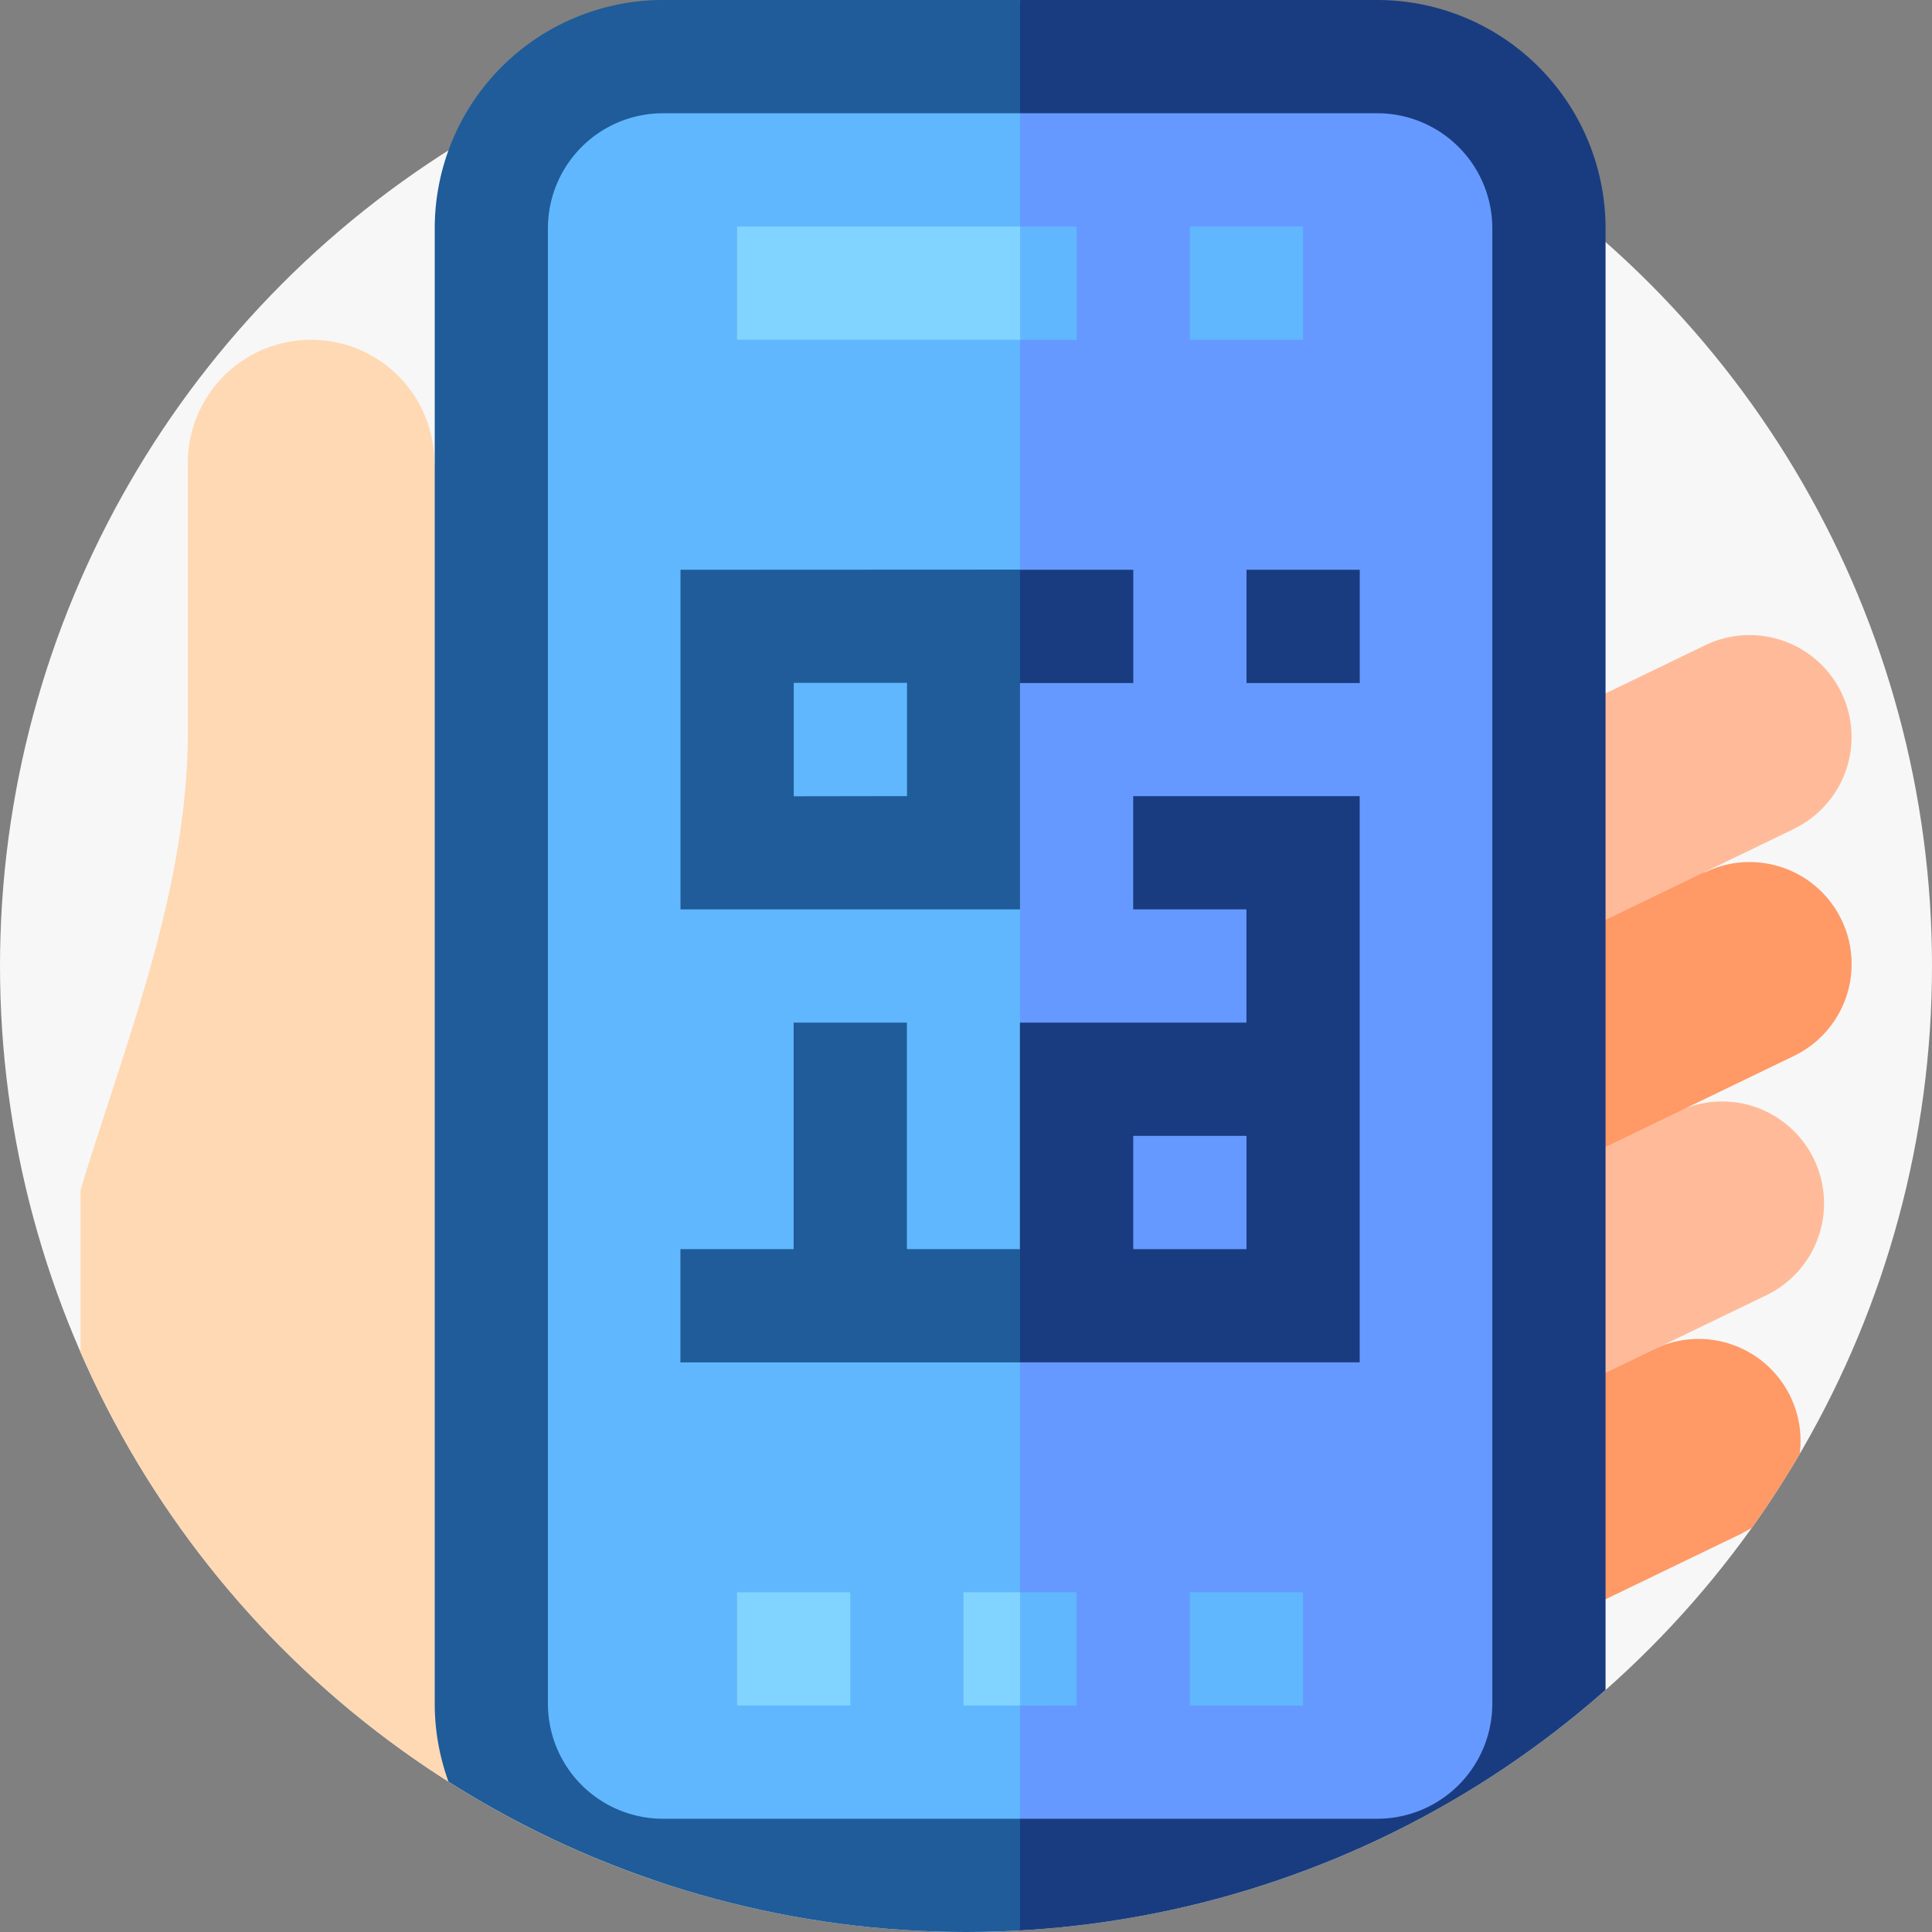
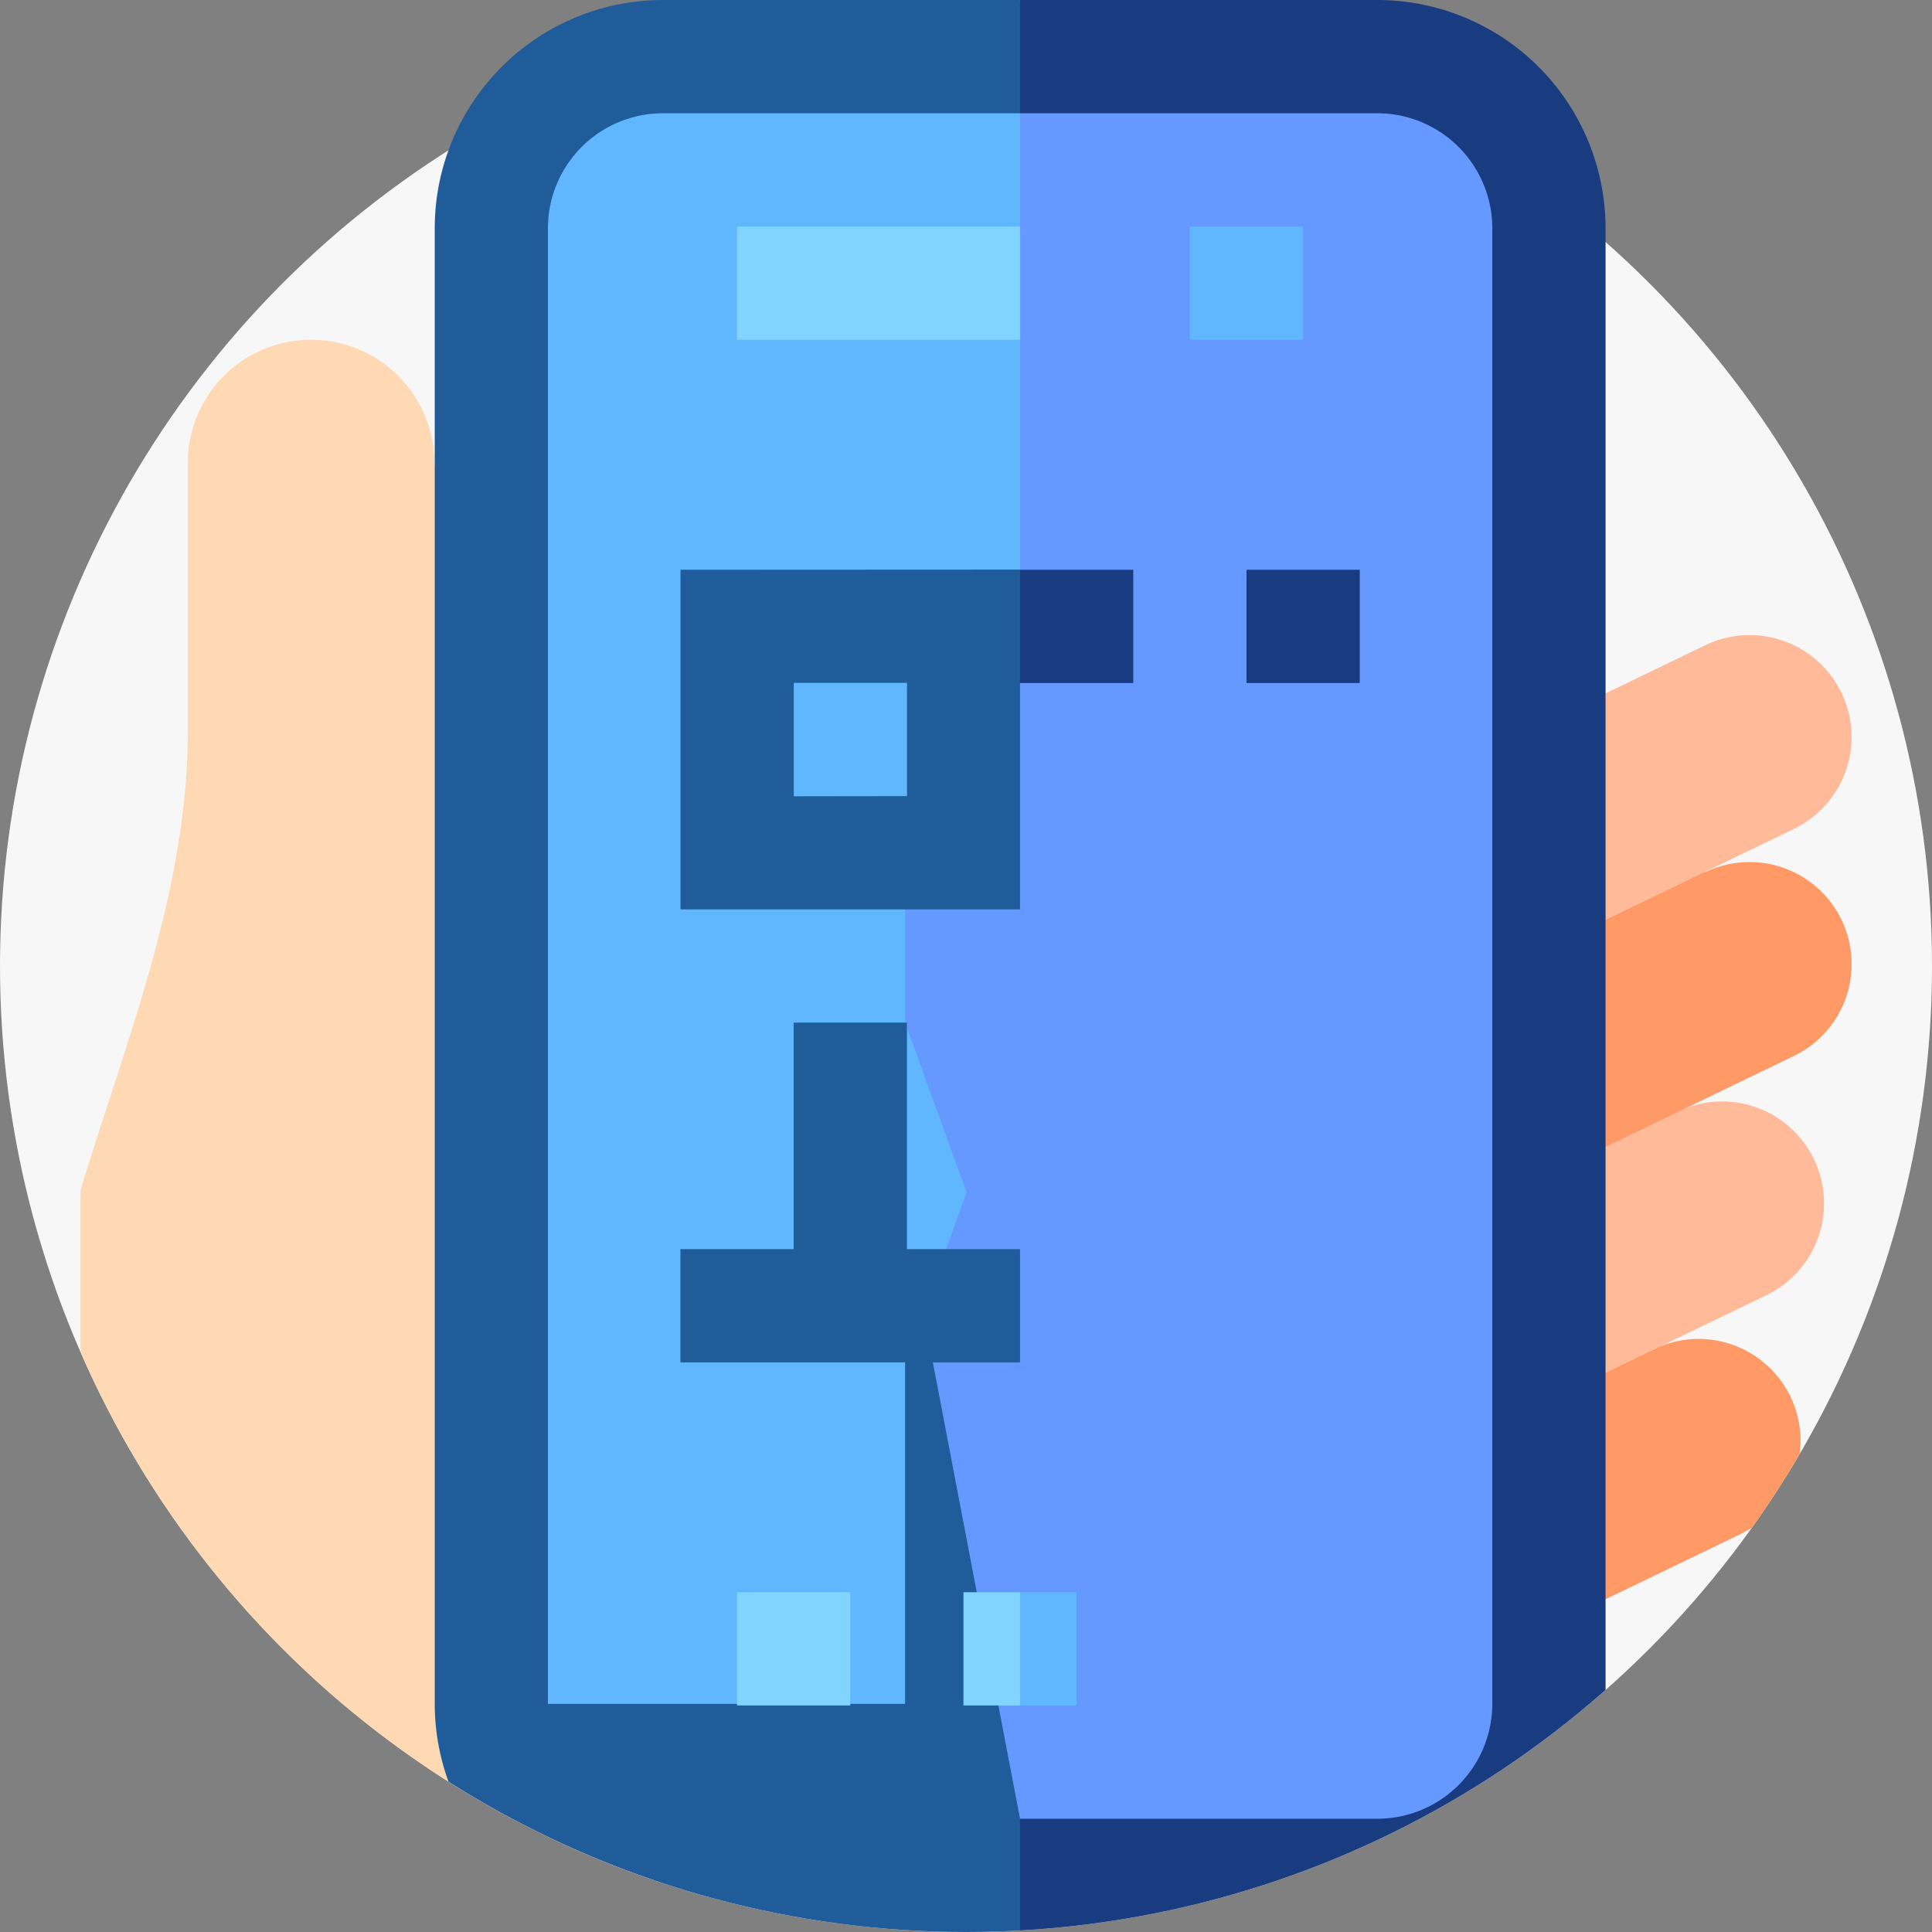
<svg xmlns="http://www.w3.org/2000/svg" width="58" height="58" viewBox="0 0 58 58">
  <rect x="0" y="0" width="58" height="58" fill="#808080" stroke="none" />
  <defs>
    <clipPath id="ctve6sx9ra">
      <path data-name="Rectangle 11681" d="M1.933 0h54.134A1.933 1.933 0 0 1 58 1.933V29a29 29 0 0 1-29 29A29 29 0 0 1 0 29V1.933A1.933 1.933 0 0 1 1.933 0z" transform="translate(20 153)" style="fill:#fff;stroke:#707070" />
    </clipPath>
  </defs>
  <g transform="translate(-20 -153)">
    <circle data-name="Ellipse 144" cx="29" cy="29" r="29" transform="translate(20 153)" style="fill:#f7f7f7" />
    <g data-name="Mask Group 14851" style="clip-path:url(#ctve6sx9ra)">
      <path data-name="Path 17810" d="m52.324 46.019-4.406 2.128V39l1.745 1.5a3.06 3.06 0 0 1 2.661 5.512z" style="fill:#f96" transform="translate(20 153)" />
      <path data-name="Path 17811" d="m53.029 38.883-5.111 2.468v-9.519l2.45 1.539a3.06 3.06 0 0 1 2.661 5.512z" style="fill:#fb9" transform="translate(20 153)" />
      <path data-name="Path 17812" d="M13.039 13.9a3.7 3.7 0 1 0-7.4 0v8.04c0 4.79-1.842 9.258-3.221 13.785v14.8L7.4 58h12.5z" style="fill:#ffd9b3" transform="translate(20 153)" />
      <path data-name="Path 17813" d="m53.855 31.7-5.937 2.867V24.89l3.276 1.294a3.06 3.06 0 0 1 2.661 5.516z" style="fill:#f96" transform="translate(20 153)" />
      <path data-name="Path 17814" d="m53.855 24.885-5.937 2.867v-6.8l3.276-1.582a3.06 3.06 0 0 1 2.661 5.512z" style="fill:#fb9" transform="translate(20 153)" />
      <g data-name="Group 20507">
        <path data-name="Path 17815" d="M48.2 6.849A6.857 6.857 0 0 0 41.348 0H30.622l-5.1 33.881L30.622 58h10.726a6.857 6.857 0 0 0 6.852-6.849z" style="fill:#193c80" transform="translate(20 153)" />
        <path data-name="Path 17816" d="M19.9 0a6.857 6.857 0 0 0-6.849 6.849v44.3A6.857 6.857 0 0 0 19.9 58h10.722V0z" style="fill:#1f5c99" transform="translate(20 153)" />
        <path data-name="Path 17817" d="M41.348 3.4H30.622l-4.813 26 4.813 25.2h10.726a3.455 3.455 0 0 0 3.452-3.449V6.849A3.455 3.455 0 0 0 41.348 3.4z" style="fill:#69f" transform="translate(20 153)" />
-         <path data-name="Path 17818" d="M19.9 3.4a3.455 3.455 0 0 0-3.451 3.451v44.3A3.455 3.455 0 0 0 19.9 54.6h10.722V40.895l1.849-5.1-1.849-5.1v-3.402L28.884 22.2l1.738-5.1V3.4z" style="fill:#60b7fd" transform="translate(20 153)" />
-         <path data-name="Path 17819" d="M30.622 10.2h1.7V6.8h-1.7l-1.3 1.458z" style="fill:#60b7fd" transform="translate(20 153)" />
+         <path data-name="Path 17818" d="M19.9 3.4a3.455 3.455 0 0 0-3.451 3.451v44.3h10.722V40.895l1.849-5.1-1.849-5.1v-3.402L28.884 22.2l1.738-5.1V3.4z" style="fill:#60b7fd" transform="translate(20 153)" />
        <path data-name="Path 17820" d="M22.126 6.8h8.5v3.4h-8.5z" style="fill:#80d4ff" transform="translate(20 153)" />
        <path data-name="Path 17821" d="M35.719 6.8h3.4v3.4h-3.4z" style="fill:#60b7fd" transform="translate(20 153)" />
        <path data-name="Path 17822" d="M22.126 47.8h3.4v3.4h-3.4z" style="fill:#80d4ff" transform="translate(20 153)" />
        <path data-name="Path 17823" d="M32.321 51.2v-3.4h-1.7l-.85 1.7.85 1.7z" style="fill:#60b7fd" transform="translate(20 153)" />
        <path data-name="Path 17824" d="M28.923 47.8h1.7v3.4h-1.7z" style="fill:#80d4ff" transform="translate(20 153)" />
-         <path data-name="Path 17825" d="M35.719 47.8h3.4v3.4h-3.4z" style="fill:#60b7fd" transform="translate(20 153)" />
      </g>
      <path data-name="Path 17826" d="M30.622 27.293v.008z" style="fill:#193c80" transform="translate(20 153)" />
      <path data-name="Path 17827" d="M34.022 17.105v3.4h-5.138l1.738-3.4z" style="fill:#193c80" transform="translate(20 153)" />
      <path data-name="Path 17828" d="M20.429 17.105V27.3h10.193V17.1zm3.4 6.8V20.5h3.4v3.4z" style="fill:#1f5c99" transform="translate(20 153)" />
-       <path data-name="Path 17829" d="M40.819 23.9h-6.8v3.4h3.4v3.4h-6.8v6.8l-1.3 1.769 1.3 1.629h10.2V23.9zm-3.398 13.6h-3.4v-3.4h3.4z" style="fill:#193c80" transform="translate(20 153)" />
      <path data-name="Path 17830" d="M27.226 37.5v-6.8h-3.4v6.8h-3.4v3.4h10.196v-3.4z" style="fill:#1f5c99" transform="translate(20 153)" />
      <path data-name="Path 17831" d="M37.421 17.105h3.4v3.4h-3.4z" style="fill:#193c80" transform="translate(20 153)" />
    </g>
  </g>
</svg>